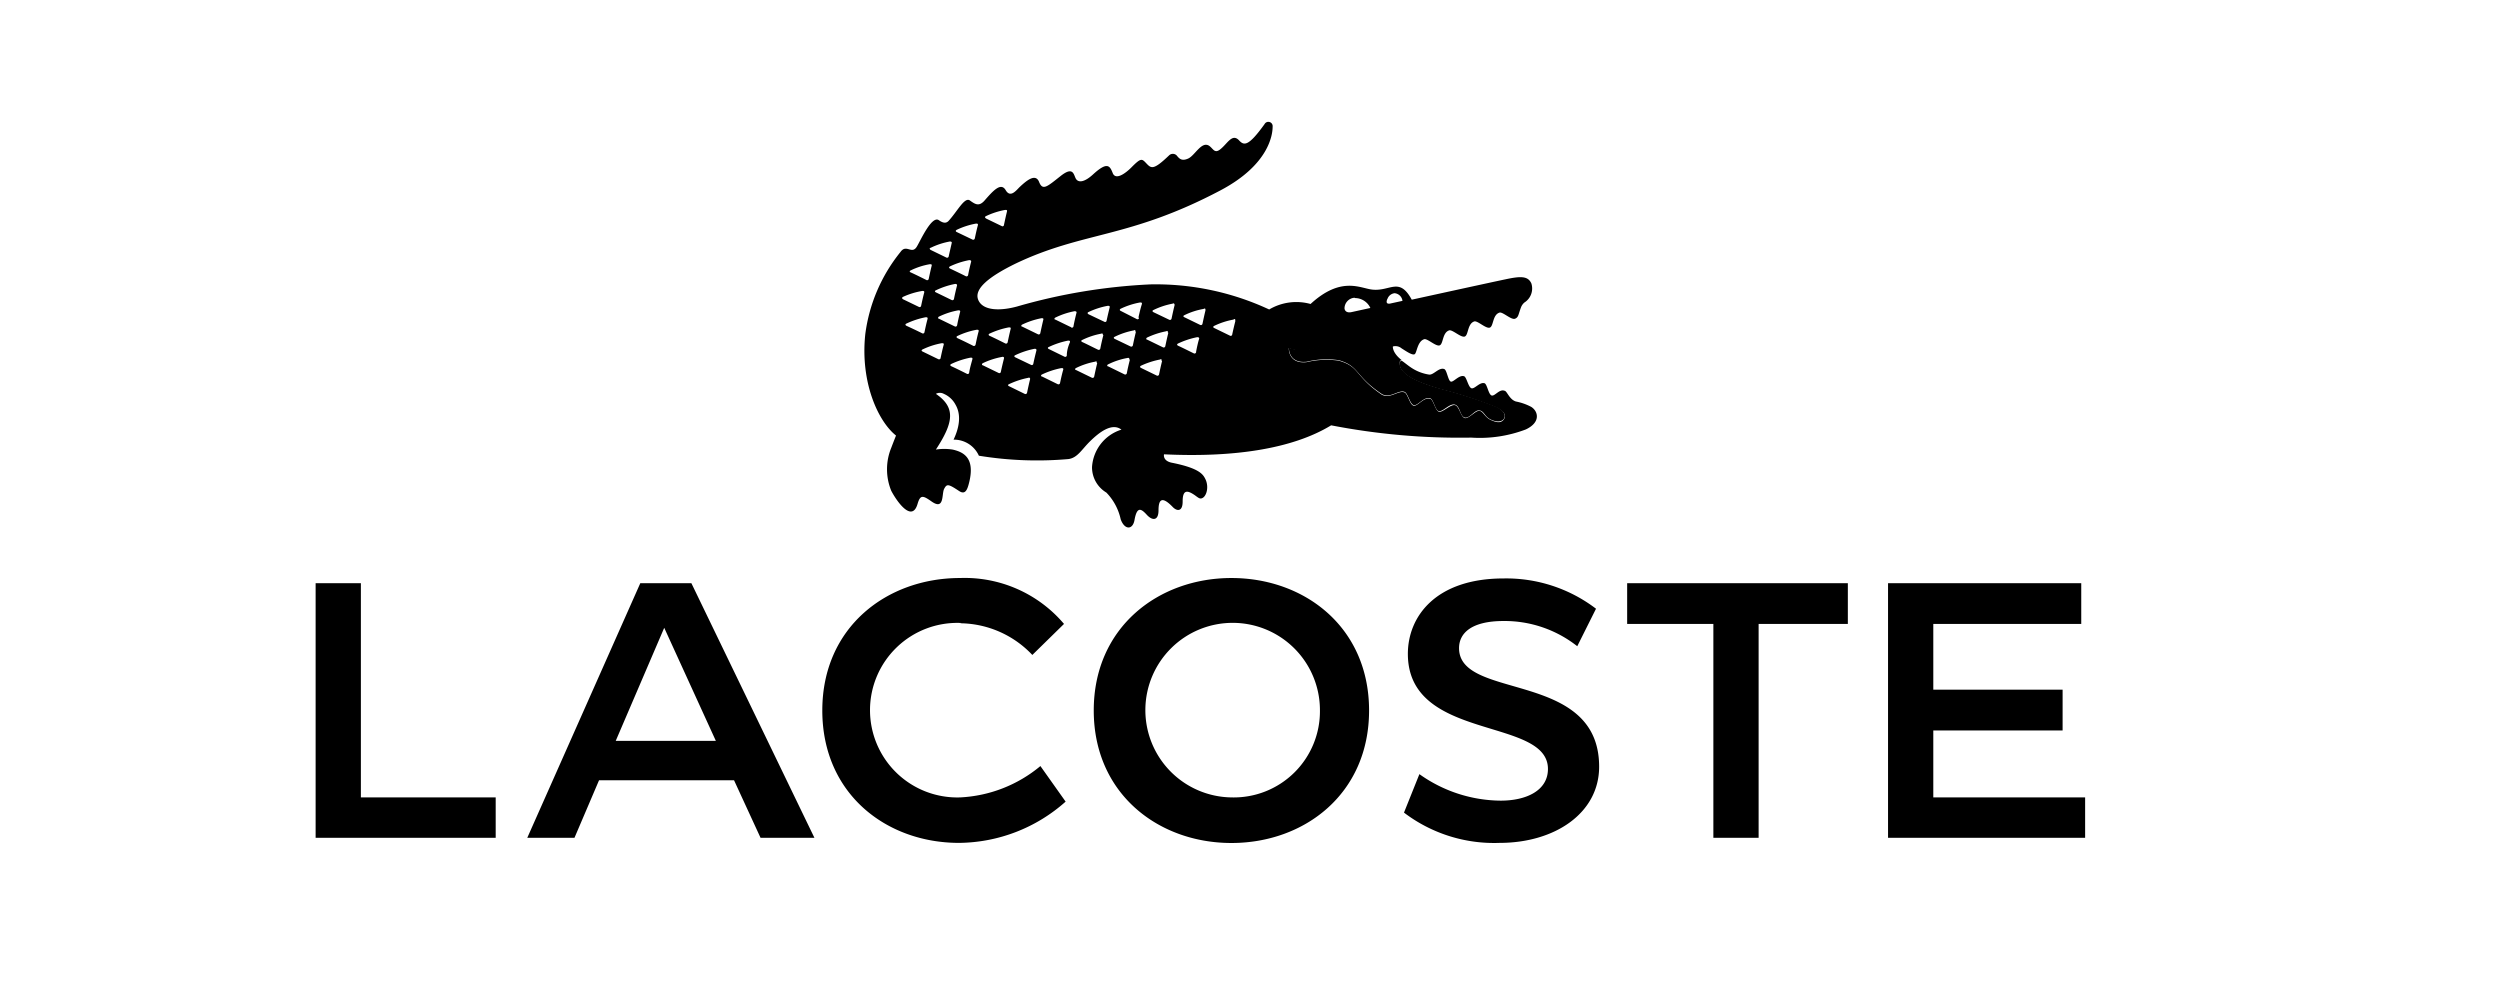
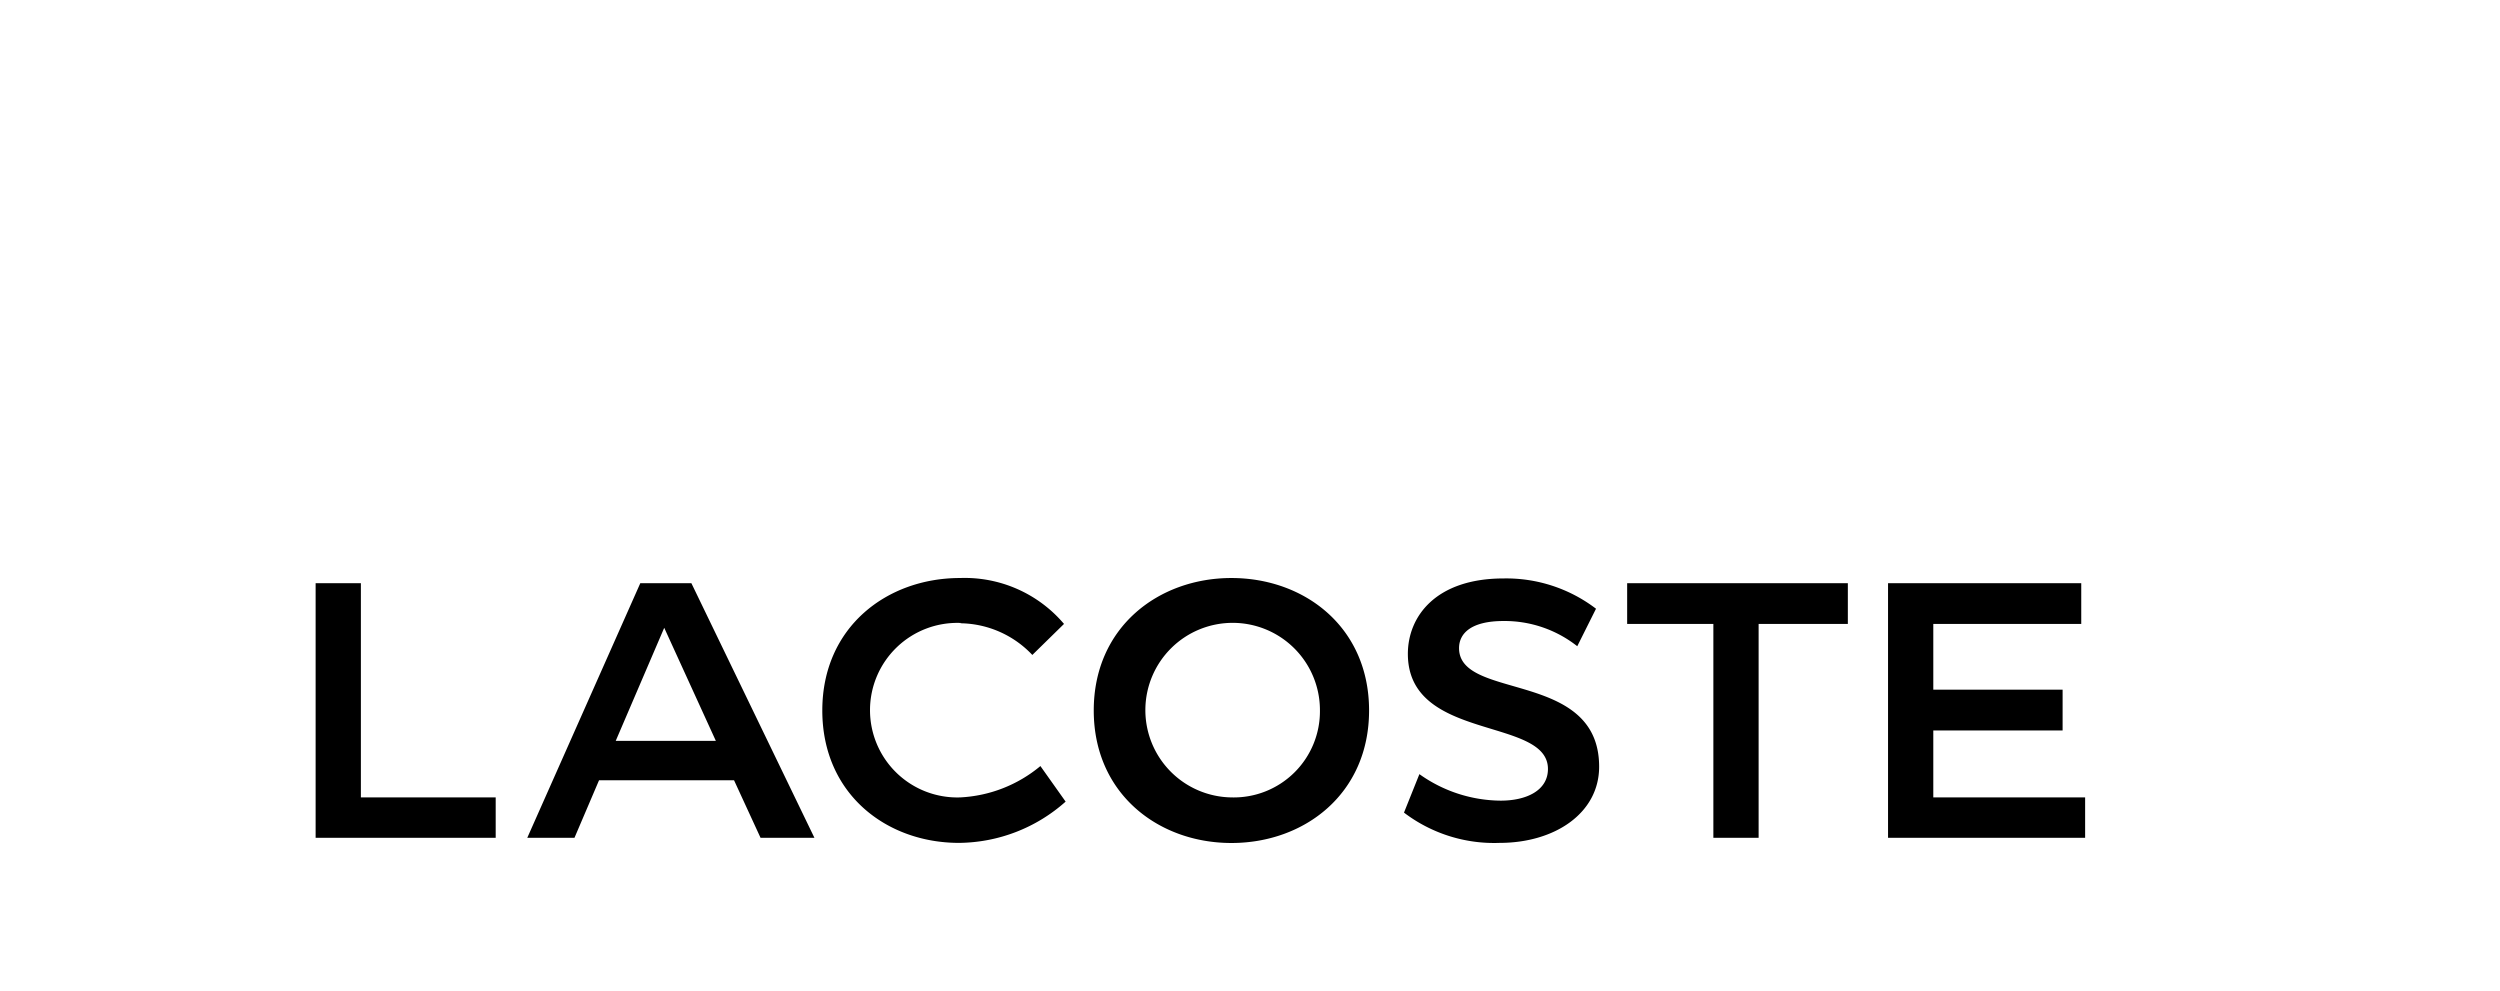
<svg xmlns="http://www.w3.org/2000/svg" id="Слой_1" data-name="Слой 1" viewBox="0 0 232 92">
  <path d="M114.28,78.23c6.77,0,12.77-4.56,12.77-12.3s-6-12.29-12.77-12.29S101.5,58.2,101.5,65.93s6,12.3,12.78,12.3Zm-43.7-.48h5L64.16,54.12H59.42L48.93,77.75h4.38l2.28-5.34H68.12ZM193.14,54.12H175.21V77.75H193.5V74H179.41V67.79h12V64h-12V57.9h13.73V54.12ZM130.29,75.41a13.81,13.81,0,0,0,8.88,2.81c5.1,0,9.23-2.75,9.23-7.07,0-9-13-6.12-13-11,0-1.38,1.13-2.52,4.13-2.52a10.88,10.88,0,0,1,6.84,2.34l1.74-3.48a13.73,13.73,0,0,0-8.58-2.81c-6.3,0-8.88,3.54-8.88,7,0,8.16,13,5.82,13,10.68,0,2-2,2.94-4.38,2.94a13.14,13.14,0,0,1-7.55-2.46ZM89.15,57.84a9.33,9.33,0,0,1,6.65,2.94l2.94-2.88a12.08,12.08,0,0,0-9.65-4.26c-6.78,0-12.78,4.55-12.78,12.29S82.25,78.22,89,78.22a15.06,15.06,0,0,0,9.89-3.83l-2.34-3.3A12.59,12.59,0,0,1,89.09,74a8.1,8.1,0,1,1,.06-16.19ZM114.28,74a8.1,8.1,0,1,1,8.21-8.1,8,8,0,0,1-8.21,8.1ZM159,57.9V77.75h4.2V57.9h8.28V54.12H151V57.9ZM33.49,54.12h-4.2V77.75H46V74H33.49Zm28.15,4.14,4.79,10.49H57.14Z" />
-   <path d="M142.1,37.76a5.15,5.15,0,0,0-1.42-.5c-.63-.19-.83-1-1.07-1-.47-.18-.9.54-1.19.44s-.4-1-.64-1.13c-.45-.16-.94.56-1.23.46s-.44-1-.67-1.11c-.47-.17-1,.58-1.25.49s-.36-1.07-.6-1.16c-.5-.19-1,.58-1.42.51a4.07,4.07,0,0,1-1.72-.69c-.24-.16-.72-.55-.76-.56s-.29-.09-.24.34c.12,1,1.82,1.69,3.78,2.26a41.73,41.73,0,0,1,5.11,1.66c.73.33,1.05.73.79,1.13s-.71.32-1.25.06-.65-.74-1-.83-1,.75-1.38.67-.51-1.09-.91-1.2-1.14.69-1.49.61S133,37,132.69,37c-.57-.15-1.14.72-1.5.65s-.55-1.11-.85-1.23c-.57-.23-1.32.62-2.1.21-2.53-1.71-2-2.59-4-3.16a8,8,0,0,0-3,.14c-1.71.18-1.64-1.3-1.64-1.3a3.44,3.44,0,0,0,2.47,0,4.87,4.87,0,0,1,4,0,4.23,4.23,0,0,0,3-.08.89.89,0,0,1,1,.1c.49.31,1,.66,1.21.54s.24-1.18.88-1.39c.29-.1,1.09.7,1.44.57s.24-1.18.88-1.39c.3-.1,1.1.7,1.45.57s.24-1.19.88-1.4c.3-.1,1.1.71,1.45.57s.24-1.18.89-1.39c.29-.1,1.09.7,1.44.57h0c.35-.14.3-.4.58-1.11a1.11,1.11,0,0,1,.3-.4,1.54,1.54,0,0,0,.64-1.77c-.32-.7-1-.68-2.4-.38-1.21.25-8.7,1.89-8.7,1.89-1.17-2.16-2-.73-3.7-.94-1.1-.13-2.87-1.25-5.69,1.34a4.94,4.94,0,0,0-3.84.51,24.94,24.94,0,0,0-11-2.33,53.29,53.29,0,0,0-12.42,2.06c-1.68.45-3.21.35-3.59-.65s1-2.13,3.5-3.35c6.3-3,10.5-2.3,19-6.79,4.54-2.4,4.83-5.22,4.83-5.9a.4.4,0,0,0-.75-.24c-1.53,2.13-1.92,2-2.39,1.48-.64-.64-1.07.37-1.75.88-.51.38-.62-.08-1-.35-.71-.46-1.32.9-1.94,1.18s-.84,0-1.08-.29a.5.5,0,0,0-.7,0c-1.44,1.38-1.65,1.22-2.09.76s-.49-.57-1.42.37c-.55.55-1.45,1.2-1.72.51s-.51-1.08-1.83.13c-.79.72-1.32.77-1.56.44s-.2-1.28-1.44-.3-1.67,1.4-2,.56-1.17-.13-1.8.46c-.32.31-.86,1.05-1.3.3s-1.13,0-2,1c-.5.53-.84.3-1.33-.05s-1.18,1.05-2,1.93c-.16.14-.39.25-.88-.1-.65-.44-1.67,1.83-2,2.39-.48.9-1-.24-1.56.57A15.22,15.22,0,0,0,80.3,31c-.48,4.46,1.18,8.09,2.85,9.42,0,0-.2.5-.44,1.13a5.27,5.27,0,0,0,0,4c.58,1.1,1.94,2.94,2.44,1.21.25-.85.48-.8,1.29-.23,1.23.87.93-.7,1.18-1.17s.38-.46,1.39.21c.58.38.77-.14.94-.85.53-2.22-.52-2.77-1.55-3a5,5,0,0,0-1.55,0c1.65-2.52,1.86-3.9,0-5.17a.77.77,0,0,1,.74,0,2.22,2.22,0,0,1,1.08,1c.26.45.67,1.46-.18,3.25a2.53,2.53,0,0,1,2.35,1.49,33.38,33.38,0,0,0,8.33.31c.84-.13,1.21-.89,2-1.66s2-1.76,2.9-1.07a3.89,3.89,0,0,0-2.73,3.47,2.73,2.73,0,0,0,1.33,2.37A5.11,5.11,0,0,1,104,48.19c.36,1,1.11,1,1.28.08.23-1.31.62-1.07,1.14-.5s1.09.57,1.09-.41.29-1.38,1.32-.31c.42.43.93.42.92-.53,0-1.16.5-1,1.15-.55.23.17.38.29.51.29.5,0,.84-1,.45-1.8-.2-.39-.48-1-3.12-1.52-.87-.18-.72-.78-.72-.78,6.45.31,11.92-.5,15.51-2.69a62.5,62.5,0,0,0,13,1.14,12,12,0,0,0,5.07-.76C143,39.19,142.75,38.17,142.1,37.76Zm-13.35-10a.79.79,0,0,1,.67-.55.81.81,0,0,1,.73.71l-1.19.26C128.63,28.21,128.64,28,128.75,27.73Zm-3-.1a1.58,1.58,0,0,1,1.42.92l-1.78.39c-.35.07-.59-.07-.62-.35A1,1,0,0,1,125.7,27.63ZM91.49,20.06a7.07,7.07,0,0,1,1.79-.58c.12,0,.2,0,.17.14-.1.4-.19.82-.28,1.24A.14.14,0,0,1,93,21l-1.47-.71C91.38,20.2,91.38,20.12,91.49,20.06Zm-2.71,1.27a7,7,0,0,1,1.79-.58c.12,0,.2,0,.18.14-.11.4-.2.82-.29,1.24a.15.15,0,0,1-.22.1l-1.46-.7C88.67,21.48,88.67,21.39,88.78,21.33Zm1.16,2.81c.13,0,.21.05.18.15-.1.4-.2.81-.28,1.24a.15.15,0,0,1-.22.1c-.45-.23-.94-.46-1.46-.71-.11-.05-.11-.14,0-.2A7.28,7.28,0,0,1,89.94,24.14ZM88.81,26.5c-.1.4-.2.82-.28,1.24a.15.15,0,0,1-.22.1l-1.46-.71c-.11-.05-.12-.14,0-.19a7.3,7.3,0,0,1,1.78-.59C88.75,26.34,88.84,26.4,88.81,26.5ZM86.36,23a6.84,6.84,0,0,1,1.79-.59c.12,0,.2.05.17.14-.09.41-.19.82-.28,1.24a.15.15,0,0,1-.22.11l-1.46-.71C86.25,23.11,86.25,23,86.36,23ZM84.5,25.1a6.52,6.52,0,0,1,1.78-.58c.13,0,.21,0,.18.14-.1.4-.19.82-.28,1.24A.15.15,0,0,1,86,26c-.46-.23-.94-.47-1.46-.71C84.39,25.24,84.39,25.15,84.5,25.1Zm-.7,2.45A7,7,0,0,1,85.59,27c.12,0,.2,0,.18.14-.11.4-.2.82-.29,1.24a.14.14,0,0,1-.21.1l-1.47-.71C83.69,27.7,83.69,27.61,83.8,27.55Zm.31,2.68c-.11-.06-.11-.15,0-.2a7.52,7.52,0,0,1,1.79-.59c.12,0,.2,0,.18.15-.11.4-.2.82-.29,1.24a.14.14,0,0,1-.21.1C85.12,30.7,84.63,30.47,84.11,30.23Zm3.18,3a.15.15,0,0,1-.22.1l-1.46-.71c-.11-.05-.11-.14,0-.19a6.88,6.88,0,0,1,1.78-.58c.13,0,.21,0,.19.13C87.47,32.37,87.38,32.79,87.29,33.21Zm-.15-3.65c-.11,0-.11-.15,0-.2a6.88,6.88,0,0,1,1.78-.58c.12,0,.21,0,.18.14-.1.4-.2.82-.28,1.25a.15.15,0,0,1-.22.1Zm2.8,5a.14.14,0,0,1-.21.11c-.46-.23-.94-.47-1.46-.71-.11-.06-.11-.14,0-.2a7.52,7.52,0,0,1,1.79-.59c.13,0,.2,0,.18.14C90.13,33.74,90,34.16,89.94,34.58Zm.59-2.6a.15.15,0,0,1-.22.11c-.45-.23-.94-.47-1.46-.71-.11-.06-.11-.15,0-.2a7.07,7.07,0,0,1,1.79-.58c.12,0,.2,0,.18.14C90.71,31.14,90.62,31.56,90.53,32Zm2.64,1.28c-.1.4-.2.82-.29,1.24a.14.14,0,0,1-.21.11l-1.46-.71c-.11,0-.11-.14,0-.2A7.07,7.07,0,0,1,93,33.12C93.12,33.09,93.2,33.16,93.17,33.26Zm.12-1.39c-.46-.23-.94-.47-1.46-.71-.11-.05-.11-.15,0-.2a7.49,7.49,0,0,1,1.79-.58c.12,0,.2,0,.17.14-.1.4-.19.82-.28,1.24A.15.15,0,0,1,93.29,31.87Zm2.3,3.33c-.1.41-.19.82-.28,1.25a.15.15,0,0,1-.22.1l-1.45-.71c-.12-.05-.12-.14,0-.19a7.52,7.52,0,0,1,1.79-.59C95.54,35,95.62,35.11,95.59,35.2Zm.59-2.68c-.1.4-.2.81-.29,1.24a.14.14,0,0,1-.21.1l-1.46-.7c-.12-.06-.12-.15,0-.2A7.44,7.44,0,0,1,96,32.37C96.12,32.35,96.21,32.42,96.18,32.52Zm.36-1.6a.15.15,0,0,1-.22.1l-1.46-.71c-.11,0-.11-.14,0-.19a7.37,7.37,0,0,1,1.79-.59c.12,0,.2,0,.17.14C96.72,30.08,96.63,30.5,96.54,30.92Zm1.83,4.63a.15.15,0,0,1-.22.1l-1.45-.71c-.12,0-.12-.14,0-.19a7.52,7.52,0,0,1,1.79-.59c.12,0,.2,0,.18.14C98.55,34.71,98.46,35.13,98.37,35.55ZM99,33a.15.15,0,0,1-.22.1l-1.45-.71c-.11-.05-.12-.14,0-.19a7.59,7.59,0,0,1,1.78-.59c.13,0,.21,0,.18.15C99.14,32.11,99,32.53,99,33Zm.4-2.63-1.46-.71c-.11,0-.12-.13,0-.19a6.9,6.9,0,0,1,1.78-.59c.13,0,.21.05.18.14-.1.4-.2.82-.28,1.25A.14.14,0,0,1,99.35,30.32Zm2.42,3.33c-.1.41-.19.82-.28,1.25a.15.15,0,0,1-.22.1l-1.46-.71c-.11,0-.12-.14,0-.19a6.72,6.72,0,0,1,1.79-.59C101.72,33.49,101.8,33.55,101.77,33.65Zm.57-2.6c-.1.4-.2.82-.28,1.24a.15.15,0,0,1-.22.11c-.46-.22-.94-.47-1.46-.71-.11-.05-.12-.14,0-.19a6.72,6.72,0,0,1,1.79-.59C102.28,30.89,102.36,31,102.34,31.05Zm.09-1.24-1.47-.7c-.1-.06-.11-.15,0-.2a7.07,7.07,0,0,1,1.79-.58c.12,0,.2,0,.18.14-.1.41-.2.82-.29,1.25A.14.14,0,0,1,102.43,29.81Zm2.37,3.53c-.1.4-.2.82-.28,1.24a.15.15,0,0,1-.22.11L102.84,34c-.12,0-.12-.14,0-.19a6.6,6.6,0,0,1,1.79-.59C104.74,33.18,104.82,33.24,104.8,33.34Zm.56-2.59c-.1.41-.19.82-.28,1.25a.15.15,0,0,1-.22.1l-1.46-.7c-.12-.06-.12-.15,0-.2a6.9,6.9,0,0,1,1.78-.59C105.31,30.59,105.39,30.65,105.36,30.75Zm.29-1.29a.14.14,0,0,1-.21.1L104,28.85c-.11-.05-.11-.14,0-.2a7.07,7.07,0,0,1,1.79-.58c.12,0,.2,0,.18.14C105.84,28.62,105.75,29,105.65,29.46Zm2.14,4c-.1.4-.19.81-.28,1.24a.15.15,0,0,1-.22.1l-1.46-.71c-.1-.05-.11-.14,0-.2a7.49,7.49,0,0,1,1.79-.58C107.74,33.29,107.82,33.35,107.79,33.46Zm.58-2.62c-.1.4-.19.81-.28,1.24a.15.15,0,0,1-.22.1l-1.46-.71c-.11,0-.12-.14,0-.2a7.28,7.28,0,0,1,1.78-.58C108.32,30.67,108.4,30.74,108.37,30.84Zm.58-2.56c-.1.4-.19.82-.28,1.24a.15.15,0,0,1-.22.1l-1.46-.7c-.11-.06-.12-.15,0-.2a6.9,6.9,0,0,1,1.78-.59C108.9,28.11,109,28.18,109,28.28Zm2,4.35a.15.15,0,0,1-.22.11c-.45-.22-.94-.47-1.46-.71-.11-.06-.11-.14,0-.2a7.59,7.59,0,0,1,1.78-.59c.13,0,.21.05.18.15C111.17,31.79,111.08,32.21,111,32.63Zm.87-3.88c-.1.41-.19.83-.28,1.25a.15.15,0,0,1-.22.1l-1.46-.71c-.12-.05-.12-.14,0-.19a6.52,6.52,0,0,1,1.78-.58C111.8,28.59,111.89,28.65,111.86,28.75Zm2.77,1c-.1.4-.2.82-.29,1.24a.14.14,0,0,1-.21.11l-1.46-.71c-.12-.05-.12-.14,0-.2a6.88,6.88,0,0,1,1.78-.58C114.58,29.56,114.65,29.62,114.63,29.72Z" />
-   <path d="M126.08,32.22a4.87,4.87,0,0,0-4,0,3.46,3.46,0,0,1-2.47.05s-.07,1.48,1.65,1.3a7.75,7.75,0,0,1,3-.14c1.93.57,1.44,1.45,4,3.15.77.42,1.53-.44,2.09-.21.3.12.5,1.16.86,1.23s.93-.8,1.49-.65c.34.09.47,1.14.83,1.21s1-.75,1.49-.61.46,1.1.92,1.2.93-.77,1.38-.66.43.55,1,.83,1.05.24,1.25-.07,0-.79-.78-1.13a43.37,43.37,0,0,0-5.12-1.65c-2-.57-3.66-1.28-3.77-2.27-.05-.42.15-.37.23-.34-.75-.56-.91-1.09-.87-1.38h0l-.22.07A4.21,4.21,0,0,1,126.08,32.22Z" />
</svg>